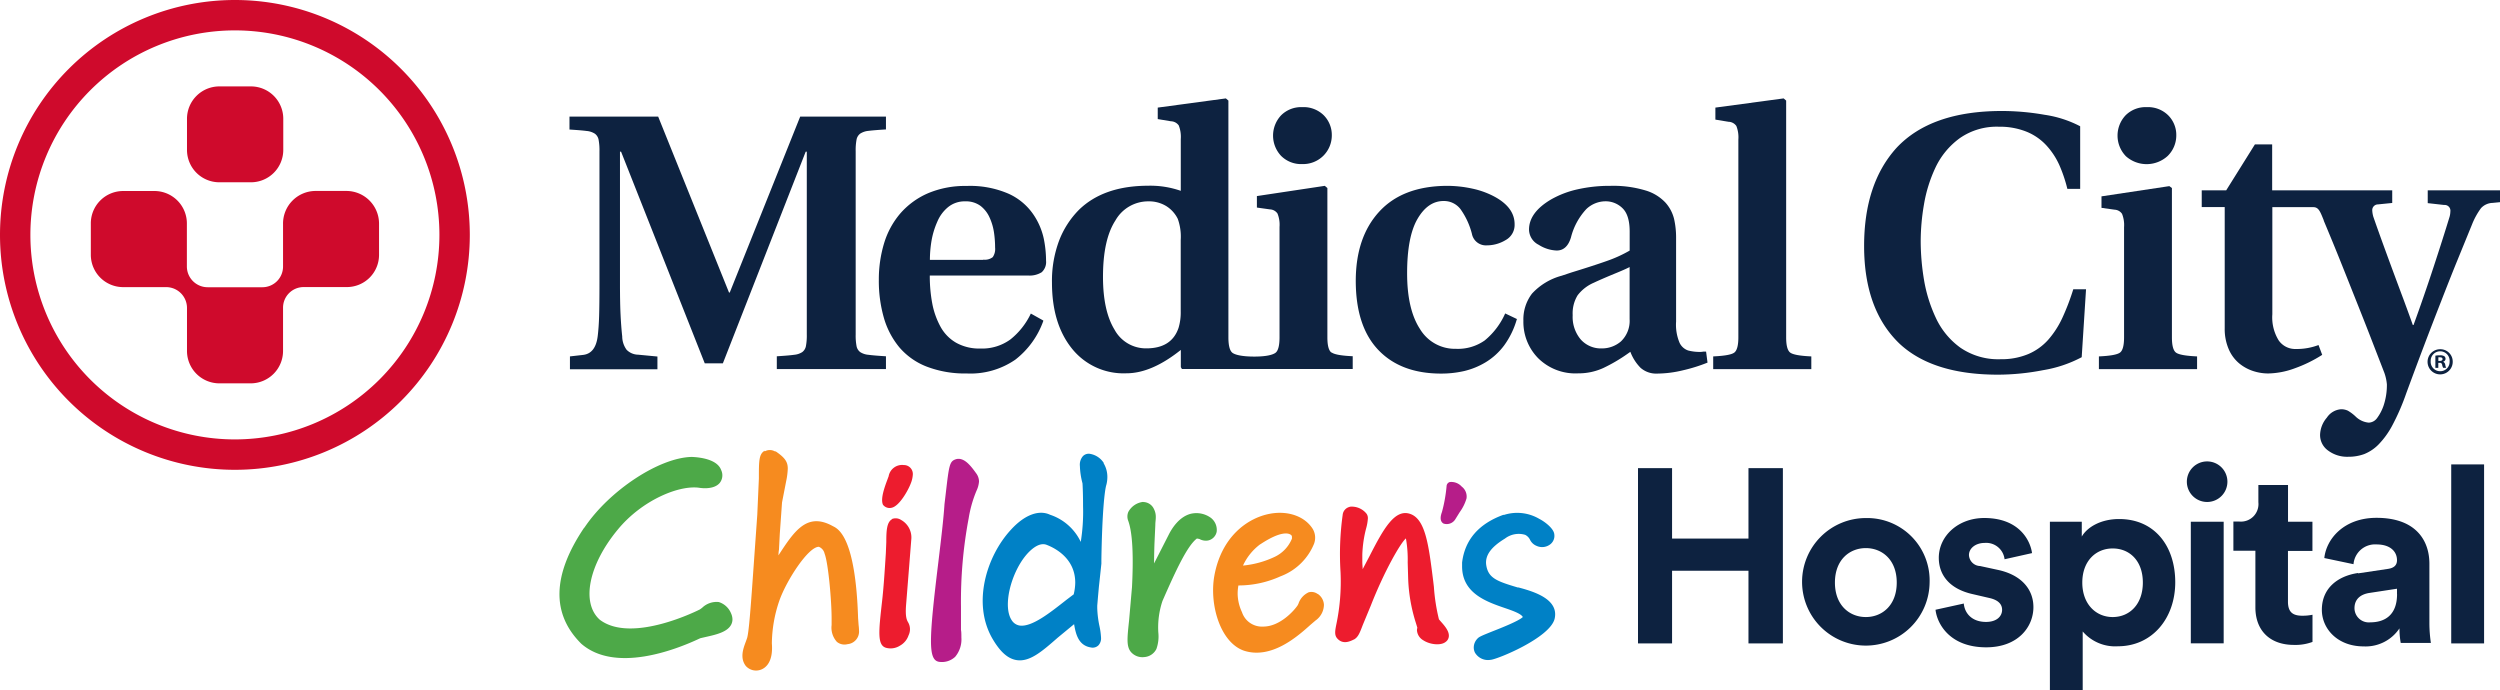
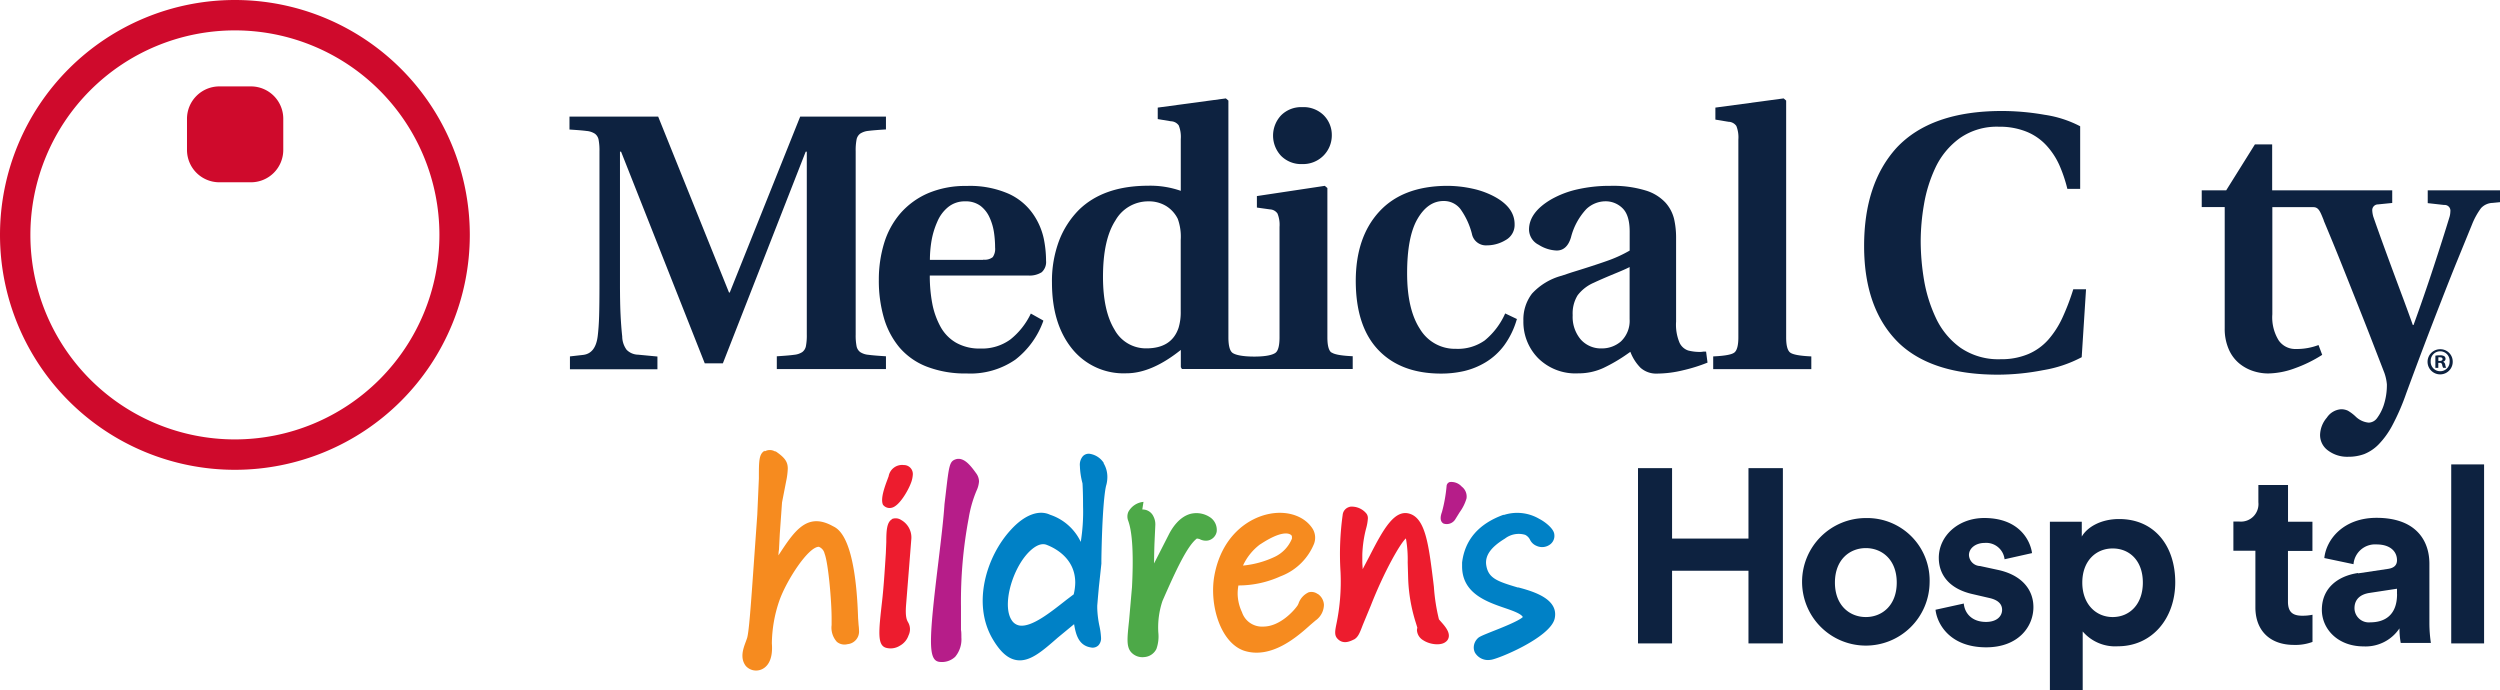
<svg xmlns="http://www.w3.org/2000/svg" id="Edit_Me" data-name="Edit Me" viewBox="0 0 435.18 120.18">
  <defs>
    <style>.cls-1{fill:#0d2240;}.cls-2{fill:#cf0a2c;}.cls-3{fill:#4da948;}.cls-4{fill:#f68b1f;}.cls-5{fill:#ed1c2e;}.cls-6{fill:#b61d89;}.cls-7{fill:#0081c6;}</style>
  </defs>
  <title>MedicalCityChildrensHospitalColor</title>
  <path class="cls-1" d="M125.53,109.31l2.29-.26q2.16-.25,2.54-3.24,0.19-1.53.25-3.53t0.06-5.62V73.61a9.79,9.79,0,0,0-.16-2.06,1.7,1.7,0,0,0-.63-1,3.14,3.14,0,0,0-1.43-.48q-1-.13-3-0.25V67.57h15.44l12.33,30.62h0.13l12.26-30.62h14.93V69.8q-2.1.13-3.05,0.25a3.16,3.16,0,0,0-1.43.48,1.7,1.7,0,0,0-.63,1,9.83,9.83,0,0,0-.16,2.06V105.5a9.83,9.83,0,0,0,.16,2.06,1.7,1.7,0,0,0,.63,1,3.09,3.09,0,0,0,1.43.47c0.64,0.09,1.65.17,3.05,0.26v2.22h-19v-2.22c1.4-.09,2.41-0.17,3-0.26a3.09,3.09,0,0,0,1.43-.47,1.7,1.7,0,0,0,.63-1,9.79,9.79,0,0,0,.16-2.06V73.67h-0.19l-14.42,36.85H149L134.43,73.67h-0.19v23q0,3.24.1,5.34t0.29,3.82a4,4,0,0,0,.76,2.32,2.86,2.86,0,0,0,2,.86l3.37,0.32v2.22H125.53v-2.22h0Z" transform="translate(-26.32 -47.27)" />
  <path class="cls-1" d="M197.51,92.47a2.24,2.24,0,0,0,1.62-.44,2.5,2.5,0,0,0,.41-1.66,18,18,0,0,0-.19-2.6,9.59,9.59,0,0,0-.76-2.61A5.26,5.26,0,0,0,197,83.11a4.26,4.26,0,0,0-2.64-.79,4.56,4.56,0,0,0-3,1,6.53,6.53,0,0,0-1.88,2.54,14,14,0,0,0-1,3.27,20.25,20.25,0,0,0-.29,3.37h9.27Zm10.42,10.67a14.78,14.78,0,0,1-4.86,6.73,13.75,13.75,0,0,1-8.48,2.41,18.51,18.51,0,0,1-7-1.21,11.89,11.89,0,0,1-4.76-3.39,14.21,14.21,0,0,1-2.67-5.15,23.3,23.3,0,0,1-.86-6.51,21.74,21.74,0,0,1,.92-6.42A14.36,14.36,0,0,1,183,84.47a13.5,13.5,0,0,1,4.86-3.56,16.55,16.55,0,0,1,6.7-1.27A16.8,16.8,0,0,1,201.9,81a10.38,10.38,0,0,1,4.25,3.53A11.91,11.91,0,0,1,208,88.76a19.72,19.72,0,0,1,.41,3.9,2.4,2.4,0,0,1-.76,2,3.94,3.94,0,0,1-2.35.57H188.17a25.72,25.72,0,0,0,.44,4.92,13.77,13.77,0,0,0,1.43,4,7.2,7.2,0,0,0,2.73,2.79,8.25,8.25,0,0,0,4.22,1,8.38,8.38,0,0,0,5.21-1.58,12.65,12.65,0,0,0,3.56-4.51l2.16,1.21h0Z" transform="translate(-26.32 -47.27)" />
  <path class="cls-1" d="M290.36,102.83a14.43,14.43,0,0,1-2.22,4.58,11.34,11.34,0,0,1-3.21,2.92,13,13,0,0,1-3.75,1.53,17.91,17.91,0,0,1-4,.44q-7,0-10.92-4.1t-3.94-12q0-7.62,4.07-12.07t11.76-4.51a20.74,20.74,0,0,1,4.45.48,14.62,14.62,0,0,1,3.81,1.37q3.56,1.9,3.56,4.83a3,3,0,0,1-1.56,2.76,6.32,6.32,0,0,1-3.27.92,2.48,2.48,0,0,1-2.6-2,12.85,12.85,0,0,0-2-4.32,3.62,3.62,0,0,0-2.93-1.4q-2.73,0-4.54,3.11t-1.81,9.47q0,6.29,2.25,9.72a7.1,7.1,0,0,0,6.26,3.43,8.1,8.1,0,0,0,5-1.46,12.72,12.72,0,0,0,3.56-4.7l2.1,1h0Z" transform="translate(-26.32 -47.27)" />
  <path class="cls-1" d="M310,93.75q-0.7.38-2.74,1.21c-1.52.63-2.69,1.14-3.49,1.52a7.08,7.08,0,0,0-2.83,2.19,6,6,0,0,0-.86,3.46,6.08,6.08,0,0,0,1.4,4.23,4.7,4.7,0,0,0,3.68,1.56,5.06,5.06,0,0,0,3.31-1.21,4.93,4.93,0,0,0,1.52-3.88V93.75h0Zm13.53,16.65a28.37,28.37,0,0,1-4.26,1.33,19.33,19.33,0,0,1-4.45.57,4.12,4.12,0,0,1-2.92-1,7.93,7.93,0,0,1-1.78-2.79l-0.45.32a28.53,28.53,0,0,1-4.28,2.51,10.33,10.33,0,0,1-4.35.92,9.2,9.2,0,0,1-7-2.67,9,9,0,0,1-2.54-6.48A7.39,7.39,0,0,1,293,98.38a10.82,10.82,0,0,1,5.15-3.11l1.71-.57q3.94-1.21,6.16-2A23,23,0,0,0,310,90.89v-3.3q0-2.86-1.24-4.07a4.17,4.17,0,0,0-3-1.21,4.88,4.88,0,0,0-3.31,1.36,11.3,11.3,0,0,0-2.67,4.93c-0.46,1.52-1.29,2.28-2.48,2.28a6.26,6.26,0,0,1-3.14-1,3,3,0,0,1-1.68-2.64q0-3,3.87-5.27a16.54,16.54,0,0,1,4.61-1.75,25.4,25.4,0,0,1,5.69-.6,19.48,19.48,0,0,1,6.1.8,7.77,7.77,0,0,1,3.49,2.13,6.63,6.63,0,0,1,1.49,2.83,14.48,14.48,0,0,1,.35,3.27v14.61a8.09,8.09,0,0,0,.61,3.69,2.57,2.57,0,0,0,1.49,1.33,8,8,0,0,0,2.1.25,3,3,0,0,0,.57-0.06h0.45l0.25,1.91h0Z" transform="translate(-26.32 -47.27)" />
  <path class="cls-1" d="M337.24,106c0,1.4.23,2.28,0.7,2.64s1.69,0.58,3.68.67v2.22H324.54v-2.22c2-.09,3.22-0.31,3.68-0.67s0.7-1.24.7-2.64V71.58a5.41,5.41,0,0,0-.35-2.38,1.71,1.71,0,0,0-1.36-.73l-2.29-.38V66L336.8,64.4l0.44,0.38V106h0Z" transform="translate(-26.32 -47.27)" />
  <path class="cls-1" d="M388.7,109.44A21.79,21.79,0,0,1,382,111.7a41.77,41.77,0,0,1-7.88.79q-11.37,0-17.15-5.4-6.16-5.91-6.16-17,0-10.86,5.65-17.09,6-6.41,18.36-6.41a43.32,43.32,0,0,1,7.4.66,19.44,19.44,0,0,1,6.2,2V80.15h-2.23A24.79,24.79,0,0,0,384.79,76a12.83,12.83,0,0,0-2.26-3.43,9.62,9.62,0,0,0-3.46-2.38,12.42,12.42,0,0,0-4.79-.86,11.22,11.22,0,0,0-6.83,2,13.36,13.36,0,0,0-4.22,5.11,24.61,24.61,0,0,0-2,6.42,38,38,0,0,0-.57,6.39,41.33,41.33,0,0,0,.57,6.7,25.43,25.43,0,0,0,2.06,6.64,13.28,13.28,0,0,0,4.29,5.21,11.64,11.64,0,0,0,7,2,12.08,12.08,0,0,0,4.79-.89,9.79,9.79,0,0,0,3.5-2.51,15.89,15.89,0,0,0,2.44-3.78,40.31,40.31,0,0,0,1.91-5h2.22l-0.75,11.75h0Z" transform="translate(-26.32 -47.27)" />
-   <path class="cls-1" d="M396.32,74.4a5.15,5.15,0,0,1,0-7.05A4.93,4.93,0,0,1,400,65.92a5,5,0,0,1,3.75,1.43,4.83,4.83,0,0,1,1.4,3.53,5,5,0,0,1-1.49,3.53,5.42,5.42,0,0,1-7.34,0h0ZM404.39,106q0,2.1.7,2.64c0.47,0.36,1.69.58,3.68,0.67v2.22H391.68v-2.22c2-.09,3.21-0.31,3.68-0.67s0.7-1.24.7-2.64V86.82a5.25,5.25,0,0,0-.35-2.32,1.65,1.65,0,0,0-1.3-.73l-2.28-.32v-2l11.81-1.78L404.39,80v26h0Z" transform="translate(-26.32 -47.27)" />
  <path class="cls-1" d="M448.92,80.4v2.23l2.86,0.32a1,1,0,0,1,1.08,1.14,3.76,3.76,0,0,1-.13.89q-1.14,3.75-2.82,8.86t-3.46,10h-0.13q-0.51-1.46-1.59-4.38Q441,89.49,439.45,85a4.72,4.72,0,0,1-.19-1.15,1,1,0,0,1,1-1l2.48-.25V80.4h-20.9v-8h-3l-5,8h-4.26v2.92h4v21.09a8.89,8.89,0,0,0,.7,3.65,6.58,6.58,0,0,0,1.84,2.48,7.48,7.48,0,0,0,2.45,1.33,8.46,8.46,0,0,0,2.58.41,13.93,13.93,0,0,0,4.6-.89,23.39,23.39,0,0,0,4.8-2.35l-0.64-1.71a10.67,10.67,0,0,1-3.93.69,3.5,3.5,0,0,1-3-1.49,7.6,7.6,0,0,1-1.11-4.55V83.33H429c0.94,0,1.2.77,1.82,2.29l0,0.06q1.52,3.62,2.67,6.48t2.7,6.77q1.56,3.9,2.67,6.76l2.51,6.48a8.09,8.09,0,0,1,.44,2,11.26,11.26,0,0,1-.57,3.69,8,8,0,0,1-1.14,2.19,1.86,1.86,0,0,1-1.46.79,3.75,3.75,0,0,1-2.29-1.08,7.27,7.27,0,0,0-1.33-1,2.7,2.7,0,0,0-1.21-.25,3.24,3.24,0,0,0-2.45,1.46,4.8,4.8,0,0,0-1.18,3,3.31,3.31,0,0,0,1.4,2.73,5.53,5.53,0,0,0,3.49,1.08,7.93,7.93,0,0,0,2.8-.47,7.33,7.33,0,0,0,2.48-1.66,14.48,14.48,0,0,0,2.42-3.36,39.13,39.13,0,0,0,2.41-5.56q1.71-4.64,3.11-8.33t3-7.78q1.59-4.1,2.89-7.28l2.45-6a12.5,12.5,0,0,1,1.56-2.83,2.84,2.84,0,0,1,2-.92l1.33-.13V80.4H448.92Z" transform="translate(-26.32 -47.27)" />
  <path class="cls-1" d="M253,75.83a5,5,0,0,0,3.66-1.43,5,5,0,0,0,1.49-3.53,4.86,4.86,0,0,0-1.4-3.53A5,5,0,0,0,253,65.92a4.93,4.93,0,0,0-3.68,1.43,5.15,5.15,0,0,0,0,7.05A4.91,4.91,0,0,0,253,75.83h0Z" transform="translate(-26.32 -47.27)" />
  <path class="cls-1" d="M231.85,101.5a9.25,9.25,0,0,1-.38,2.85q-1.21,3.56-5.6,3.56a6.21,6.21,0,0,1-5.55-3.27q-2-3.28-2-9.18,0-6.48,2.16-9.81a6.55,6.55,0,0,1,5.72-3.33,5.75,5.75,0,0,1,3.14.83,5.47,5.47,0,0,1,2,2.22,9.17,9.17,0,0,1,.51,3.68V101.5h0Zm26.23,7.14c-0.47-.36-0.7-1.24-0.7-2.64V80l-0.45-.38-11.82,1.78v2l2.29,0.32a1.65,1.65,0,0,1,1.3.73,5.19,5.19,0,0,1,.35,2.32V106c0,1.4-.23,2.33-0.7,2.68s-1.57.66-3.69,0.66-3.34-.3-3.81-0.66-0.7-1.29-.7-2.68V64.78l-0.44-.38L227.85,66v2l2.29,0.38a1.72,1.72,0,0,1,1.37.73,5.42,5.42,0,0,1,.35,2.38v9a16,16,0,0,0-5.65-.89q-7.76,0-12.07,4.19a15.49,15.49,0,0,0-3.46,5.37,19.94,19.94,0,0,0-1.24,7.34q0,7.11,3.46,11.43a11.5,11.5,0,0,0,9.5,4.32q4.38,0,9.47-4.07v3l0.19,0.32h29.73v-2.22c-2-.09-3.22-0.31-3.69-0.67h0Z" transform="translate(-26.32 -47.27)" />
  <path class="cls-1" d="M450.74,110.1H451c0.27,0,.5-0.09.5-0.31s-0.14-.32-0.46-0.32a1.21,1.21,0,0,0-.27,0v0.61h0Zm0,1.21h-0.49v-2.13a4.35,4.35,0,0,1,.82-0.06,1.33,1.33,0,0,1,.74.16,0.59,0.59,0,0,1,.21.47,0.55,0.55,0,0,1-.44.49v0a0.63,0.63,0,0,1,.39.52,1.68,1.68,0,0,0,.16.53h-0.53a1.84,1.84,0,0,1-.17-0.52,0.38,0.38,0,0,0-.44-0.34h-0.23v0.86h0Zm-1.31-1.12a1.65,1.65,0,0,0,1.67,1.7,1.63,1.63,0,0,0,1.63-1.69,1.65,1.65,0,1,0-3.29,0h0Zm3.84,0a2.19,2.19,0,1,1-2.19-2.13,2.15,2.15,0,0,1,2.19,2.13h0Z" transform="translate(-26.32 -47.27)" />
-   <path class="cls-2" d="M64.51,114a5.64,5.64,0,0,1-5.64-5.64v-7.49a3.63,3.63,0,0,0-3.63-3.62H47.76a5.63,5.63,0,0,1-5.63-5.63V86.15a5.63,5.63,0,0,1,5.63-5.63h5.46a5.65,5.65,0,0,1,5.63,5.75v7.38a3.62,3.62,0,0,0,3.63,3.62H72a3.6,3.6,0,0,0,3.59-3.62V86.31a5.68,5.68,0,0,1,5.64-5.8h5.43a5.69,5.69,0,0,1,5.64,5.63v5.47a5.6,5.6,0,0,1-5.64,5.63H79.18a3.59,3.59,0,0,0-3.59,3.62v7.49A5.64,5.64,0,0,1,69.95,114H64.51Z" transform="translate(-26.32 -47.27)" />
  <path class="cls-2" d="M70,62.31a5.63,5.63,0,0,1,5.63,5.63V73.4A5.63,5.63,0,0,1,70,79H64.5a5.63,5.63,0,0,1-5.63-5.63V67.94a5.64,5.64,0,0,1,5.63-5.63H70Z" transform="translate(-26.32 -47.27)" />
  <path class="cls-2" d="M67.21,123.76a35.6,35.6,0,1,1,35.6-35.6,35.61,35.61,0,0,1-35.6,35.6h0Zm0-76.49A40.89,40.89,0,1,0,108.1,88.16,40.89,40.89,0,0,0,67.21,47.27h0Z" transform="translate(-26.32 -47.27)" />
  <polygon class="cls-1" points="304.36 112 304.36 99.35 291.06 99.35 291.06 112 285.13 112 285.13 81.49 291.06 81.49 291.06 93.75 304.36 93.75 304.36 81.49 310.35 81.49 310.35 112 304.36 112 304.36 112" />
  <path class="cls-1" d="M356.49,148.68c0-4-2.58-6-5.38-6s-5.38,2-5.38,6,2.58,6,5.38,6,5.38-2,5.38-6h0Zm5.72,0a11.1,11.1,0,1,1-11.1-11.23,10.87,10.87,0,0,1,11.1,11.23h0Z" transform="translate(-26.32 -47.27)" />
  <path class="cls-1" d="M368.16,152.3c0.13,1.68,1.38,3.23,3.87,3.23,1.89,0,2.8-1,2.8-2.11,0-.95-0.64-1.72-2.28-2.07l-2.8-.65c-4.09-.9-5.94-3.36-5.94-6.33,0-3.79,3.36-6.93,7.92-6.93,6,0,8,3.83,8.31,6.11l-4.78,1.07a3.22,3.22,0,0,0-3.49-2.84c-1.51,0-2.71.9-2.71,2.11A2,2,0,0,0,371,145.8l3,0.65c4.18,0.86,6.28,3.4,6.28,6.5,0,3.44-2.67,7-8.22,7-6.37,0-8.56-4.13-8.82-6.54l4.91-1.08h0Z" transform="translate(-26.32 -47.27)" />
  <path class="cls-1" d="M394.08,142.74c-2.93,0-5.29,2.19-5.29,5.94s2.37,6,5.29,6,5.25-2.19,5.25-6-2.32-5.94-5.25-5.94h0Zm-10.93,24.7V138.09h5.55v2.58c0.95-1.64,3.31-3.05,6.5-3.05,6.2,0,9.77,4.73,9.77,11s-4,11.15-10,11.15a7.44,7.44,0,0,1-6.11-2.58v10.24h-5.72Z" transform="translate(-26.32 -47.27)" />
-   <path class="cls-1" d="M407.68,159.27V138.09h5.72v21.17h-5.72Zm2.84-31.68a3.53,3.53,0,1,1-3.53,3.57,3.53,3.53,0,0,1,3.53-3.57h0Z" transform="translate(-26.32 -47.27)" />
  <path class="cls-1" d="M424.59,138.09h4.26v5.08h-4.26V152c0,1.85.86,2.45,2.5,2.45a8.37,8.37,0,0,0,1.77-.17v4.73a8.47,8.47,0,0,1-3.23.52c-4.13,0-6.71-2.45-6.71-6.54v-9.85h-3.83v-5.08h1.08a3.05,3.05,0,0,0,3.27-3.36v-3h5.16v6.33h0Z" transform="translate(-26.32 -47.27)" />
  <path class="cls-1" d="M443.57,150.7v-0.95l-4.78.73c-1.46.22-2.62,1-2.62,2.67a2.49,2.49,0,0,0,2.76,2.45c2.41,0,4.65-1.16,4.65-4.91h0Zm-6.8-3.62,5.21-.78c1.21-.17,1.59-0.77,1.59-1.51,0-1.51-1.16-2.75-3.57-2.75a3.76,3.76,0,0,0-4,3.44l-5.08-1.07c0.34-3.31,3.4-7,9.08-7,6.71,0,9.21,3.79,9.21,8v10.42a23.93,23.93,0,0,0,.26,3.36h-5.25a14.23,14.23,0,0,1-.22-2.54,7.08,7.08,0,0,1-6.24,3.14c-4.52,0-7.27-3.05-7.27-6.37,0-3.79,2.8-5.9,6.33-6.41h0Z" transform="translate(-26.32 -47.27)" />
  <polygon class="cls-1" points="426.69 112 426.69 80.84 432.41 80.84 432.41 112 426.69 112 426.69 112" />
-   <path class="cls-3" d="M128,139.14c-5.55,8.24-5.72,15-.49,20.19,5.9,5.12,16.37,1.08,20.59-.91l0.14-.06,1-.23c1.74-.39,3.71-0.84,4.37-2.15a2,2,0,0,0,.21-0.91,2.58,2.58,0,0,0-.23-1,3.41,3.41,0,0,0-2.14-2,3.62,3.62,0,0,0-2.91,1l-0.38.28s-11.81,6.06-17.43,1.8c-3.26-2.9-2-9.52,3.15-15.72,4.18-5.07,10.57-7.72,14.09-7.26,0.4,0.07,2.61.38,3.63-.83a2.13,2.13,0,0,0,.26-2.23c-0.68-1.93-3.81-2.25-5.12-2.3-5.66.1-14.38,5.86-18.7,12.32" transform="translate(-26.32 -47.27)" />
  <path class="cls-4" d="M159.42,125.73c-1,.59-1,1.75-1,4.85l-0.28,6.33-0.59,8.3c-0.52,7.43-.87,12.33-1.21,13.21l-0.2.56c-0.45,1.2-1.05,2.83,0,4.21a2.4,2.4,0,0,0,2.71.62c0.79-.32,2.08-1.34,1.83-4.53a23.48,23.48,0,0,1,1.33-7.53c1.25-3.49,5-9.29,6.85-9.3a1.67,1.67,0,0,1,1,1.2c0.64,1.62,1.22,8.2,1.22,11.23v0.39c0,0.26,0,.53,0,0.81A3.68,3.68,0,0,0,172,159a2.08,2.08,0,0,0,1.85.4,2.2,2.2,0,0,0,2-2.38,8.2,8.2,0,0,0-.07-0.94l-0.09-1.21c-0.44-14-3.4-15.53-4.37-16-4.51-2.52-6.72.81-9.49,5.07,0-.52.09-1,0.09-1l0.14-2.74,0.39-5.47,0.72-3.7a12.7,12.7,0,0,0,.28-2.18c0-1.2-.5-1.91-2.09-3l-0.07,0-0.07,0a1.79,1.79,0,0,0-1.79,0" transform="translate(-26.32 -47.27)" />
  <path class="cls-5" d="M181.6,137.65c-0.92.52-1,2-1,4l-0.08,1.94c-0.2,3.15-.39,6.1-0.66,8.39-0.59,5.24-.86,7.63.72,8.06a3,3,0,0,0,2.38-.37,3.24,3.24,0,0,0,1.52-1.82,2.39,2.39,0,0,0-.1-2.28c-0.21-.38-0.48-0.9-0.35-2.83l0.58-7.26,0.34-4.3a3.49,3.49,0,0,0-1.77-3.4,1.73,1.73,0,0,0-1.58-.17" transform="translate(-26.32 -47.27)" />
  <path class="cls-6" d="M192.78,127.19c-1.18.36-1.24,0.91-1.85,6.16l-0.2,1.68c-0.17,2.64-.61,6.27-1.07,10.1-1.65,13.56-1.8,17,.1,17.34a3.37,3.37,0,0,0,2.83-.87,4.71,4.71,0,0,0,1.08-3.36c0-.51,0-1-0.07-1.31l0-.22v-0.17c0-1.28,0-2.5,0-3.68a78,78,0,0,1,1.34-15.38h0a21,21,0,0,1,1.36-4.78,4.54,4.54,0,0,0,.44-1.63,2.45,2.45,0,0,0-.51-1.43c-1-1.4-2.09-2.74-3.41-2.46" transform="translate(-26.32 -47.27)" />
  <path class="cls-7" d="M213.27,150.69l-1.32,1c-2.8,2.2-6,4.77-8.14,4.47a2,2,0,0,1-1.35-.88c-1.65-2.39-.19-8.12,2.39-11.28,0.63-.77,2.25-2.49,3.71-1.87h0c1.61,0.63,4.93,2.45,4.93,6.56a9,9,0,0,1-.26,2m5.25-22.79a3.53,3.53,0,0,0-2.33-1.61,1.4,1.4,0,0,0-1.32.38,2.27,2.27,0,0,0-.53,1.73,13.2,13.2,0,0,0,.45,3s0.1,1.32.1,4a32.93,32.93,0,0,1-.4,6.2,9.06,9.06,0,0,0-5.35-4.73c-1.93-.91-4.44,0-6.84,2.65-4.2,4.57-6.75,12.75-3.19,18.91,1.34,2.3,2.67,3.49,4.18,3.74,2.3,0.38,4.45-1.5,7.18-3.89l2.86-2.36c0.28,1.62.7,3.72,2.95,4.06a1.42,1.42,0,0,0,1.3-.39,1.78,1.78,0,0,0,.44-1.31,12.15,12.15,0,0,0-.27-2,17.57,17.57,0,0,1-.39-3.15c0-.15,0-0.29,0-0.43l0.14-1.67,0.15-1.65,0.11-1,0.32-3,0-.73c0.13-8,.55-12,0.87-13a5.39,5.39,0,0,0,.17-1.34,4.58,4.58,0,0,0-.67-2.43" transform="translate(-26.32 -47.27)" />
-   <path class="cls-3" d="M225.37,134.63a3.36,3.36,0,0,0-2.64,1.75,2.05,2.05,0,0,0,0,1.59c0.29,0.89,1.06,3.24.64,11.48l-0.51,5.84c-0.32,3-.48,4.45.28,5.42a2.63,2.63,0,0,0,2.34.94,2.55,2.55,0,0,0,2.14-1.42,6.51,6.51,0,0,0,.33-2.88,14.51,14.51,0,0,1,.72-5.46c2.28-5.21,4.32-9.63,6-10.88l0.43,0.08a2.29,2.29,0,0,0,1.49.27h0a1.94,1.94,0,0,0,1.52-1.53,2.65,2.65,0,0,0-1-2.41,4.28,4.28,0,0,0-3.53-.71c-2,.53-3.25,2.5-3.82,3.64l-2.55,5c0-1.45.07-3.44,0.07-3.44l0.15-3.26c0-.48.08-0.91,0.08-1.3a3,3,0,0,0-.32-1.47,2.07,2.07,0,0,0-1.95-1.22" transform="translate(-26.32 -47.27)" />
+   <path class="cls-3" d="M225.37,134.63a3.36,3.36,0,0,0-2.64,1.75,2.05,2.05,0,0,0,0,1.59c0.29,0.89,1.06,3.24.64,11.48l-0.51,5.84c-0.32,3-.48,4.45.28,5.42a2.63,2.63,0,0,0,2.34.94,2.55,2.55,0,0,0,2.14-1.42,6.51,6.51,0,0,0,.33-2.88,14.51,14.51,0,0,1,.72-5.46c2.28-5.21,4.32-9.63,6-10.88l0.43,0.08a2.29,2.29,0,0,0,1.49.27h0a1.94,1.94,0,0,0,1.52-1.53,2.65,2.65,0,0,0-1-2.41,4.28,4.28,0,0,0-3.53-.71c-2,.53-3.25,2.5-3.82,3.64l-2.55,5c0-1.45.07-3.44,0.07-3.44l0.15-3.26a3,3,0,0,0-.32-1.47,2.07,2.07,0,0,0-1.95-1.22" transform="translate(-26.32 -47.27)" />
  <path class="cls-5" d="M261.28,135.5a1.58,1.58,0,0,0-1.24,1.41,49.62,49.62,0,0,0-.37,9.94,36.18,36.18,0,0,1-.71,9c-0.24,1.19-.38,1.92.1,2.51,1,1.19,2.29.54,2.93,0.23l0.11-.05c0.64-.43.88-1,1.45-2.5l1.4-3.38c2.32-5.92,5.12-10.82,6.1-11.67a21,21,0,0,1,.31,4.18l0.08,2.77a28.54,28.54,0,0,0,1.35,7.78l0.25,0.82a2,2,0,0,0-.07.4,2.17,2.17,0,0,0,1.08,1.77c1.13,0.76,3.06,1,3.93.29a1.31,1.31,0,0,0,.54-0.93c0.1-.93-0.75-1.89-1.43-2.65l-0.29-.34a32.83,32.83,0,0,1-.88-5.66l-0.12-1c-0.78-6.25-1.34-10.77-4-11.69s-4.61,2.5-7.07,7.32l-1.21,2.3c0-.39-0.06-0.81-0.06-1.32,0-.35,0-0.74,0-1.18a20.56,20.56,0,0,1,.67-4.62,8.23,8.23,0,0,0,.3-1.72,1.33,1.33,0,0,0-.23-0.81,3.29,3.29,0,0,0-2.94-1.22" transform="translate(-26.32 -47.27)" />
  <path class="cls-6" d="M278.65,131.19a0.78,0.78,0,0,0-.52.69,25.61,25.61,0,0,1-.81,4.53c-0.52,1.39,0,1.85.29,2a1.75,1.75,0,0,0,2-.69h0l0.8-1.29a7.77,7.77,0,0,0,1.19-2.4,2.17,2.17,0,0,0-.84-2.06,2.42,2.42,0,0,0-2.07-.79" transform="translate(-26.32 -47.27)" />
  <path class="cls-7" d="M288.06,136.87c-4.33,1.56-6.75,4.36-7.23,8.32,0,0.23,0,.45,0,0.67,0,4.69,4.27,6.16,7.41,7.24,1.38,0.47,2.88,1,3.16,1.58-0.71.69-3.8,1.91-5.18,2.45-2,.8-2.46,1-2.73,1.32a2.23,2.23,0,0,0-.63,1.53,2.06,2.06,0,0,0,.2.88,2.63,2.63,0,0,0,2.7,1.27c1,0,10.47-3.84,11.19-7.21s-3.64-4.68-6.3-5.39l-0.14,0c-3.69-1.1-5.2-1.64-5.5-4.06-0.14-1.59.9-3,3.28-4.45a3.93,3.93,0,0,1,3.52-.65,1.89,1.89,0,0,1,.84.85,2.18,2.18,0,0,0,1.19,1.09h0a2.31,2.31,0,0,0,2.4-.34,1.86,1.86,0,0,0,.64-1.69c-0.09-1-1.61-2.18-2.65-2.71a7.57,7.57,0,0,0-6.16-.65" transform="translate(-26.32 -47.27)" />
  <path class="cls-5" d="M181,130.19l-0.25.68c-0.84,2.22-1.06,3.5-.73,4.26a1.45,1.45,0,0,0,1.57.51c1.34-.35,2.83-3.06,3.25-4.17a4.85,4.85,0,0,0,.38-1.63,1.56,1.56,0,0,0-1.59-1.62,2.38,2.38,0,0,0-2.63,2" transform="translate(-26.32 -47.27)" />
  <path class="cls-4" d="M245.73,142c3.55-2.35,5-2,5.41-1.52a0.44,0.44,0,0,1,.07.28,1.31,1.31,0,0,1,0,.27,6,6,0,0,1-3,3.17,16.52,16.52,0,0,1-5.52,1.52,9.66,9.66,0,0,1,3-3.71m10,8.66h0a1.84,1.84,0,0,0-1.56-.3,3.34,3.34,0,0,0-1.79,2l-0.13.26c-0.59.9-3.08,3.72-6,3.71a3.66,3.66,0,0,1-3.7-2.52,7.72,7.72,0,0,1-.75-3.19,8.16,8.16,0,0,1,.13-1.45,17.67,17.67,0,0,0,7.31-1.58l0.28-.11a10.12,10.12,0,0,0,5.58-5.57,3,3,0,0,0-.23-2.58c-1.38-2.2-4.33-3.24-7.5-2.63-3.83.73-8.37,3.94-9.62,10.75-0.91,5,1,11.65,5.16,13.08,4.81,1.55,9.39-2.55,11.59-4.53l0.87-.74,0.11-.08a3.39,3.39,0,0,0,1.34-2.65,2.42,2.42,0,0,0-1.08-1.89" transform="translate(-26.32 -47.27)" />
</svg>